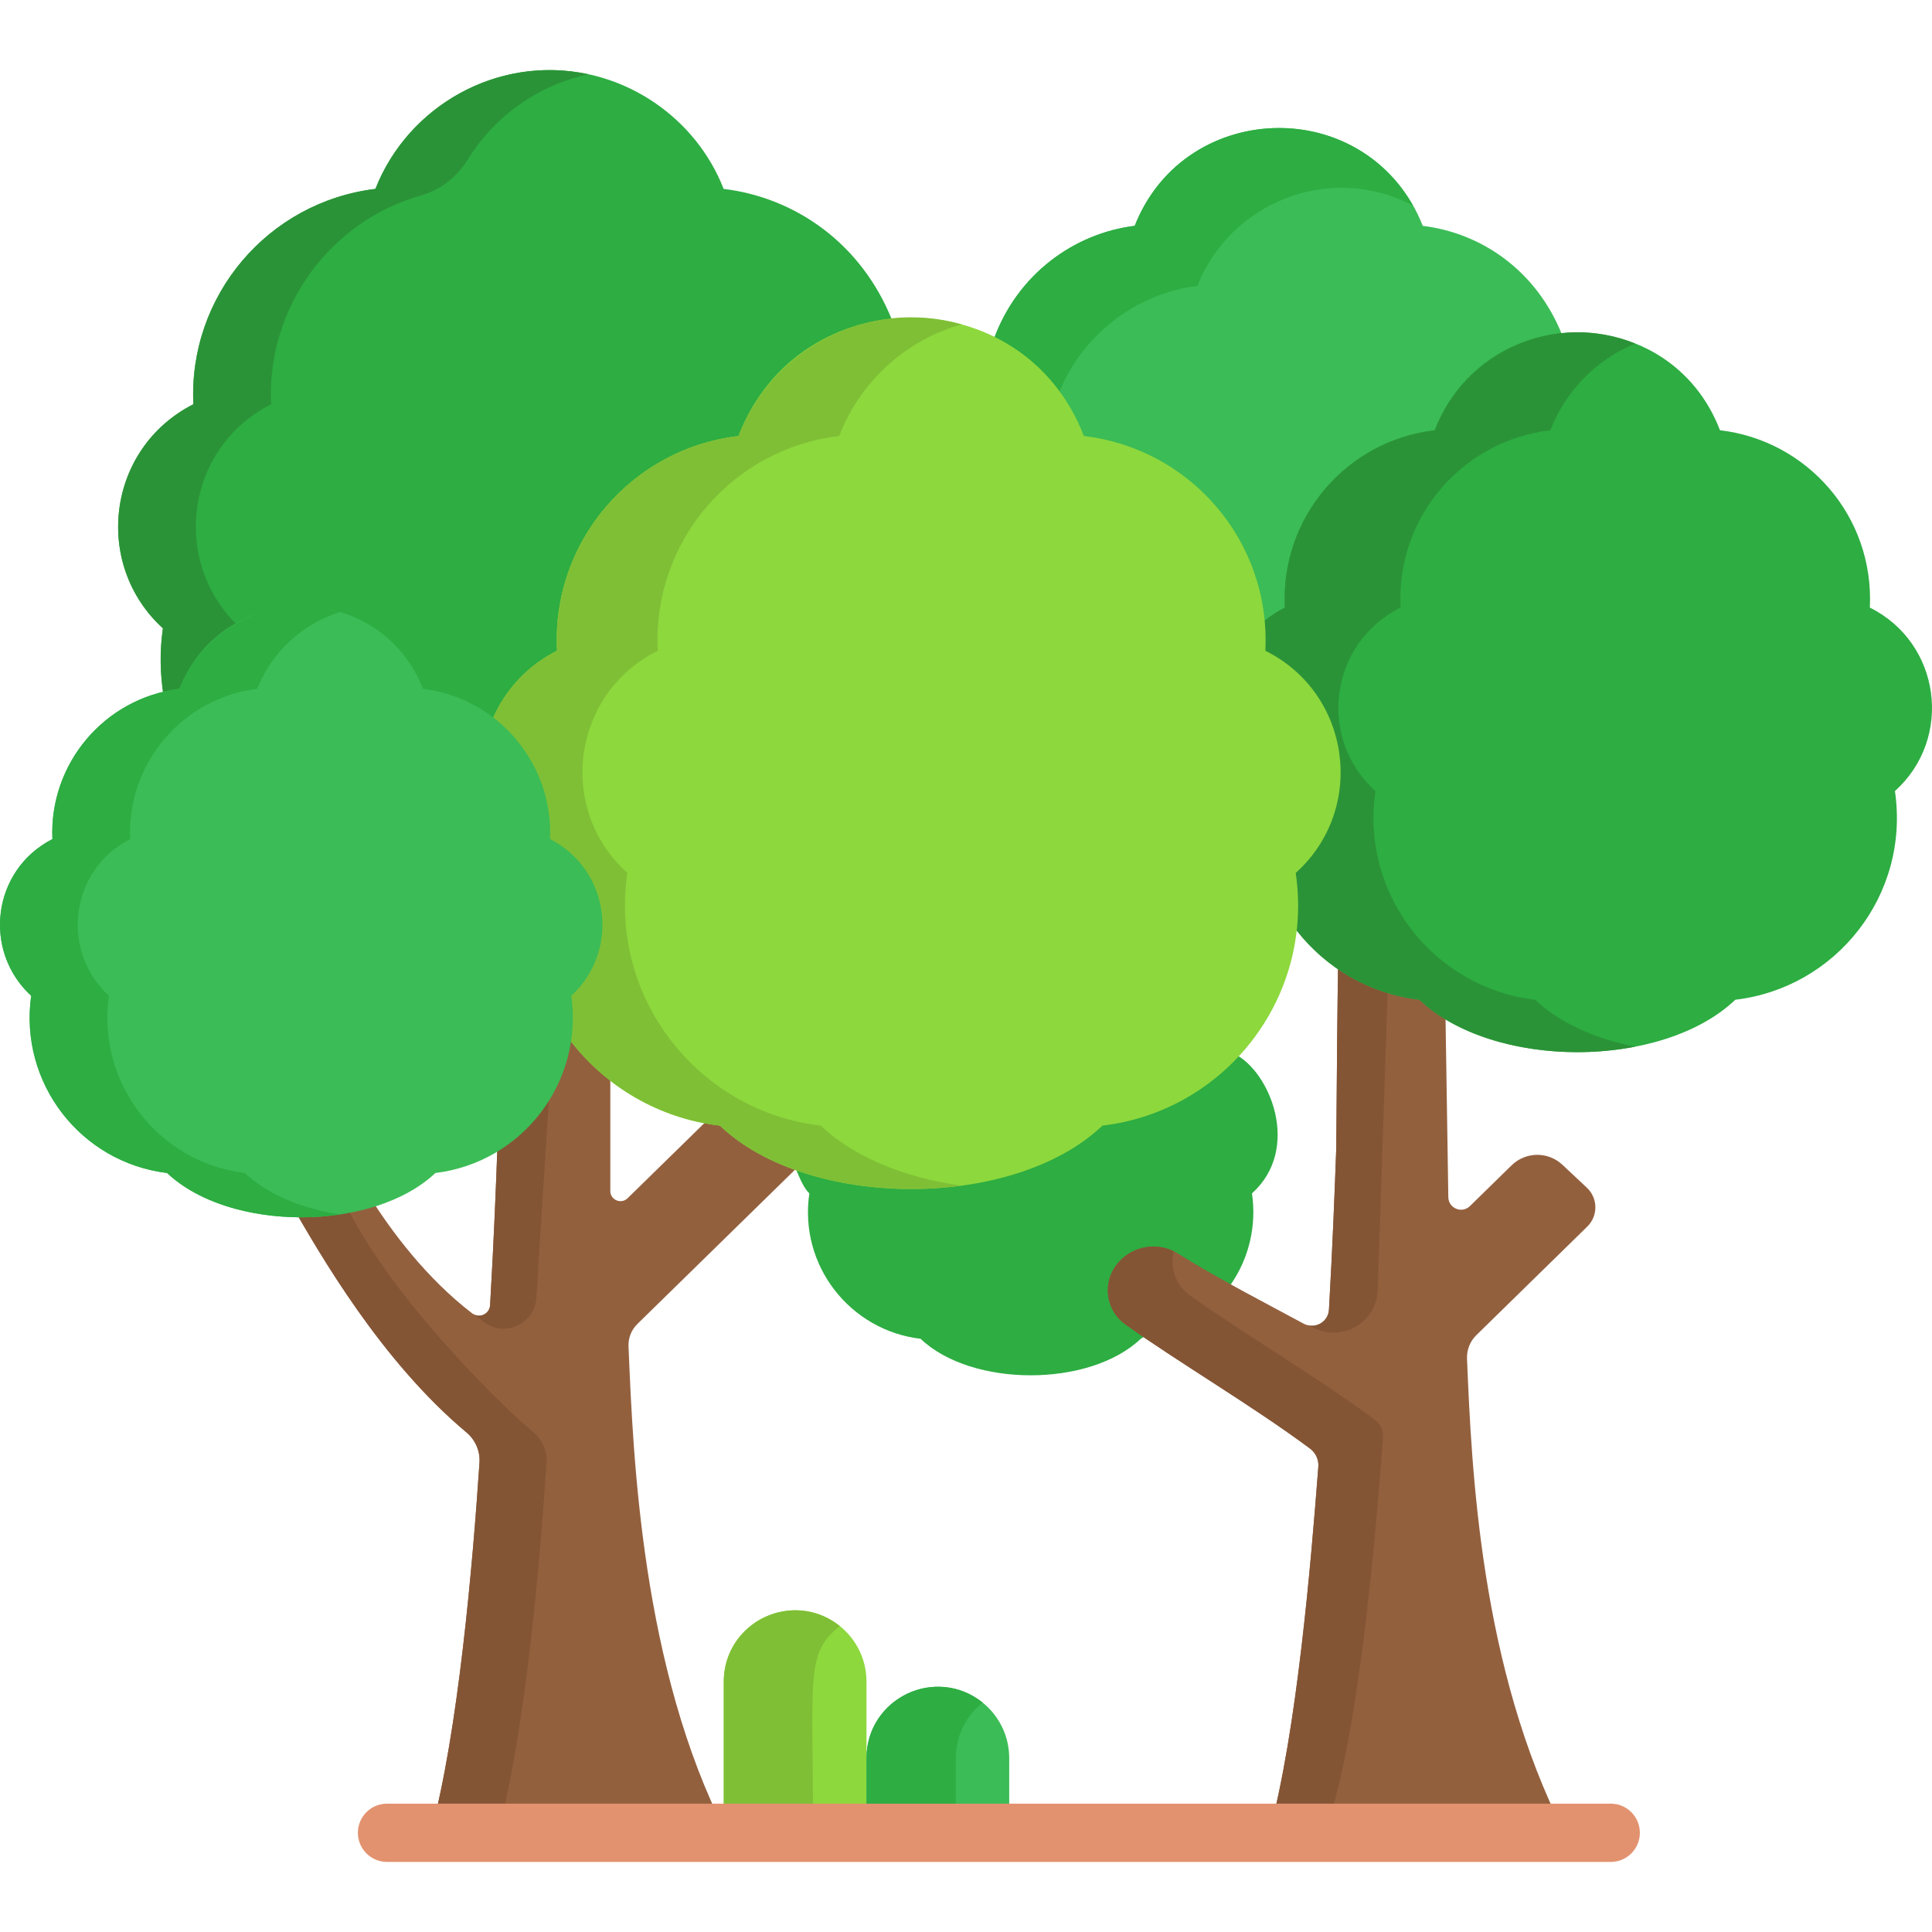
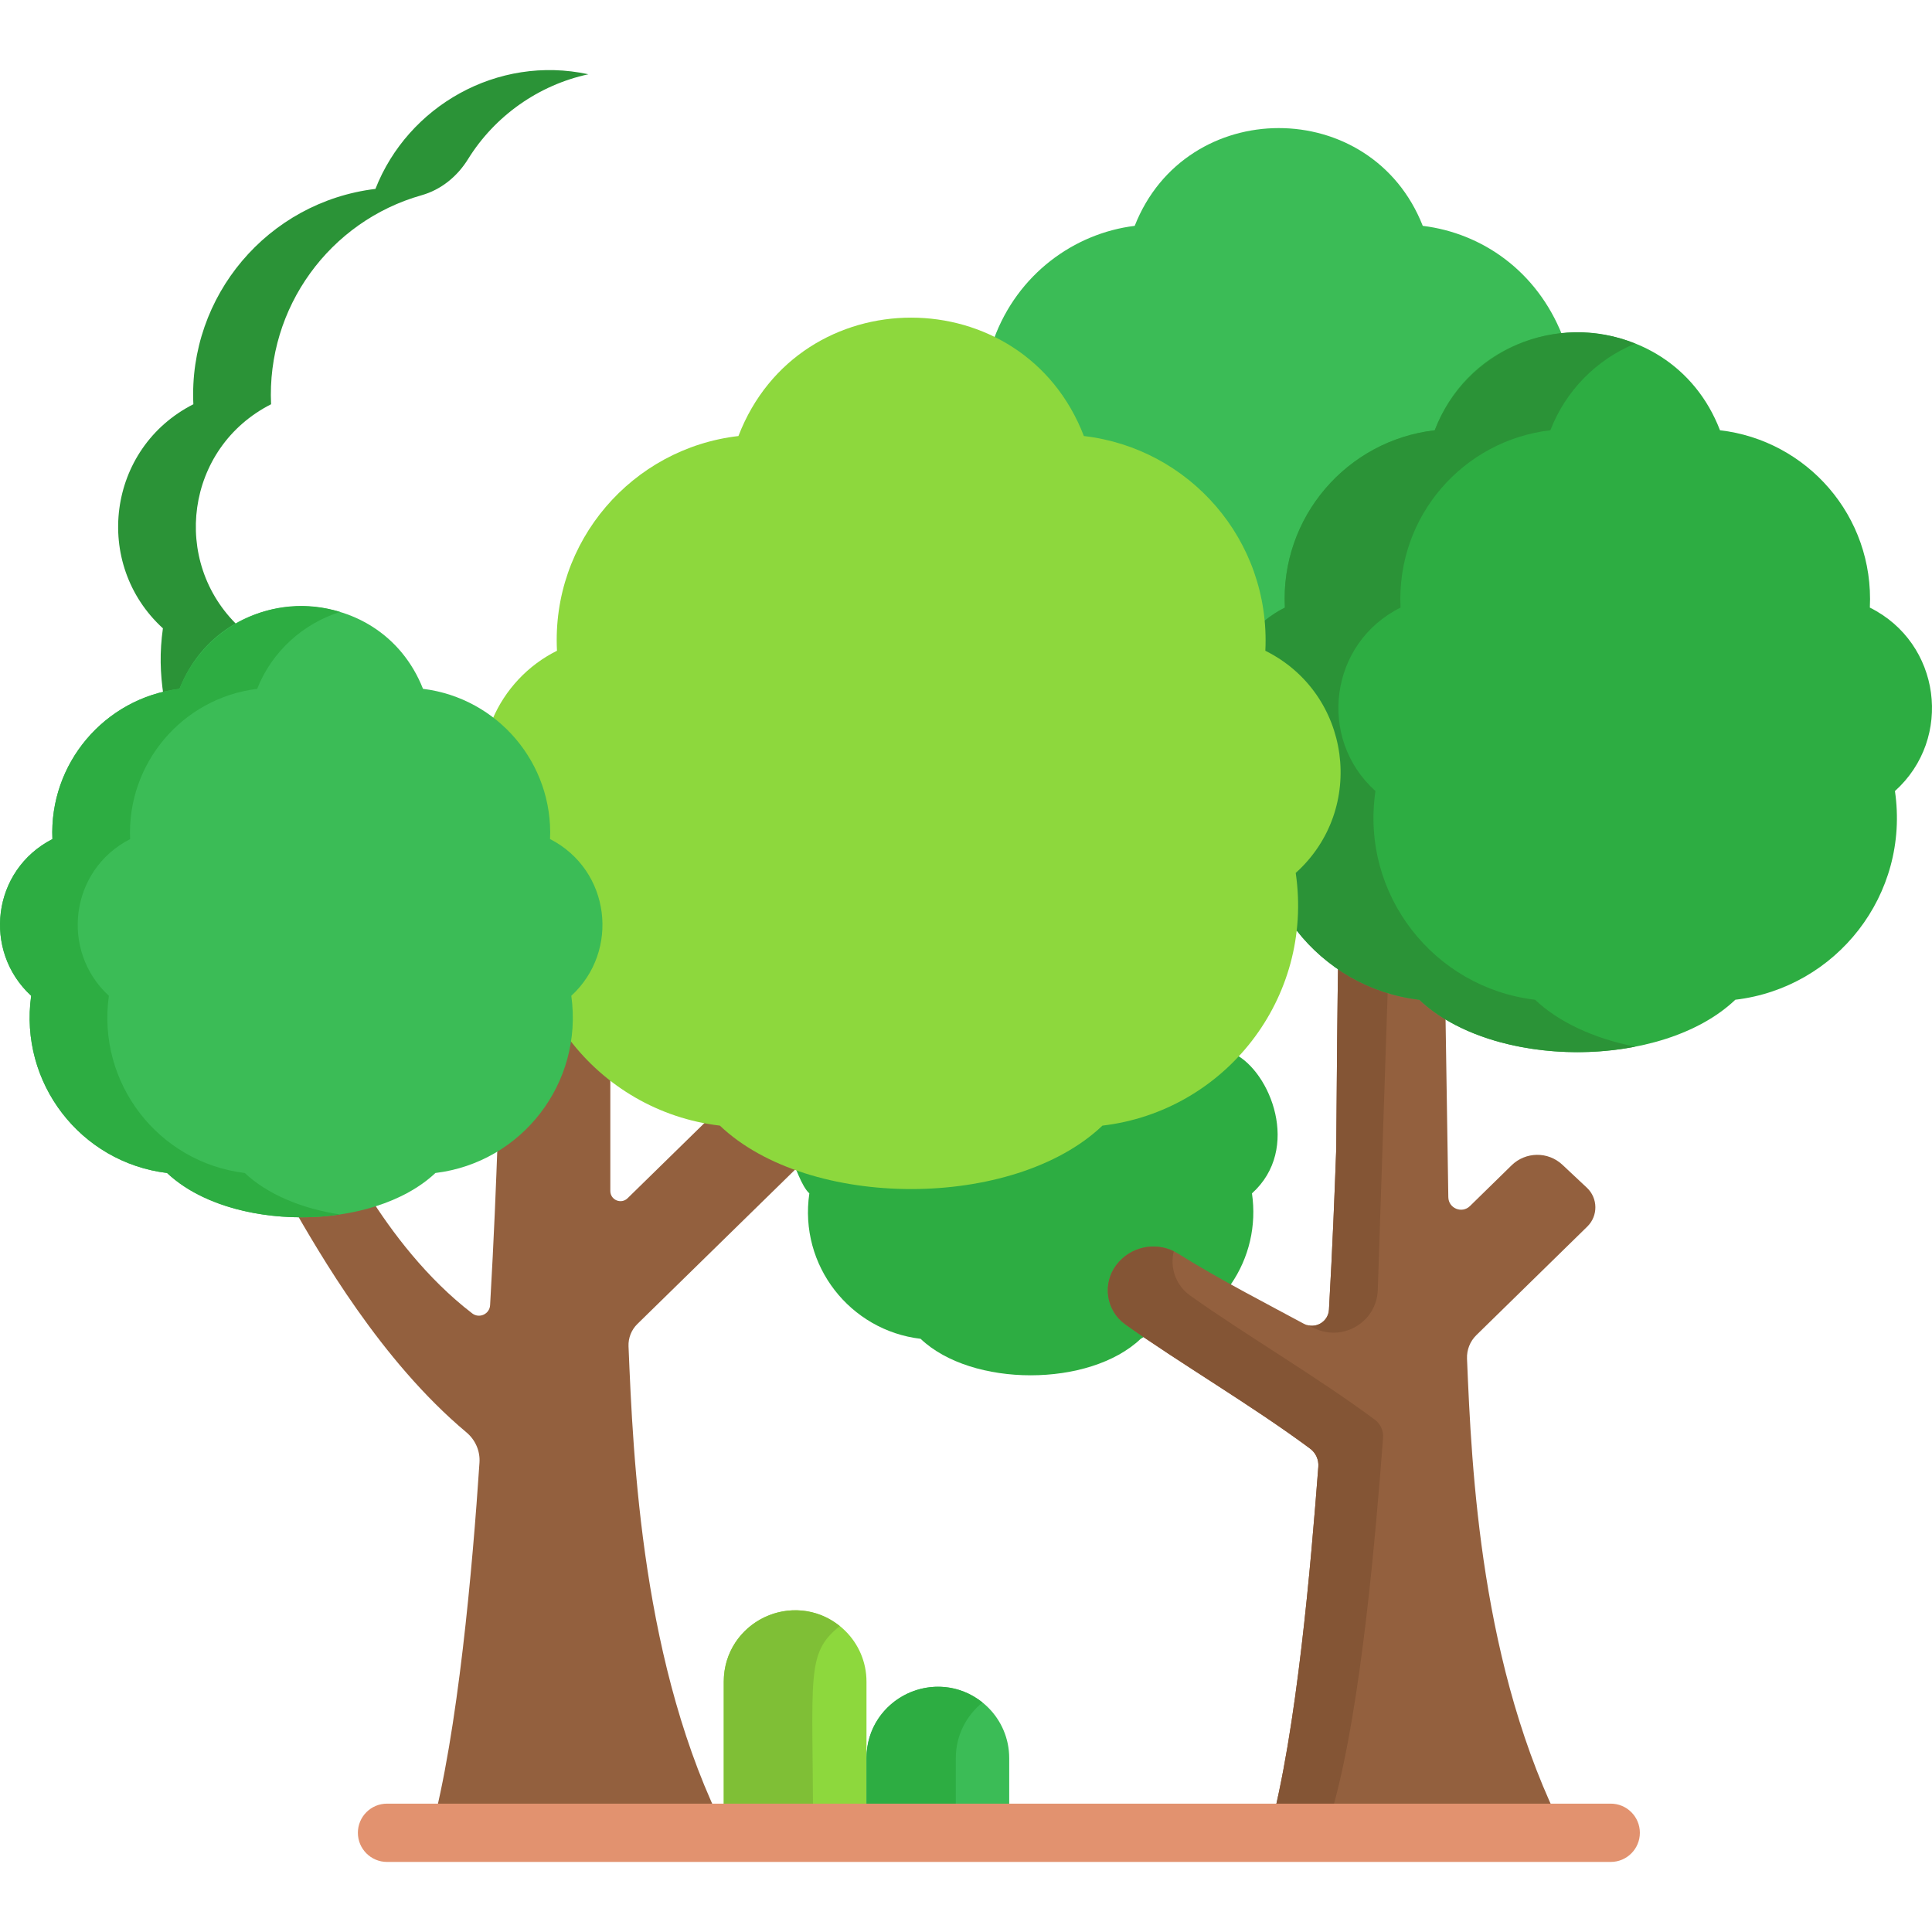
<svg xmlns="http://www.w3.org/2000/svg" width="71" height="71" viewBox="0 0 71 71" fill="none">
  <g clip-path="url(#clip0_1806_139)">
-     <path d="M26.594 6.942C25.57 4.328 23.004 2.575 20.196 2.575C17.387 2.575 14.821 4.328 13.797 6.942C9.84 7.422 6.92 10.878 7.106 14.856C3.932 16.469 3.399 20.727 5.987 23.091C5.862 23.965 5.885 24.741 6.009 25.567C6.275 25.506 6.415 25.479 6.698 25.445C8.249 21.424 13.882 21.4 15.443 25.445C16.472 25.566 17.308 25.919 18.125 26.552C18.645 25.324 19.464 24.493 20.542 23.958C20.338 19.935 23.215 16.556 27.188 16.09C28.093 13.744 30.111 12.084 32.785 11.77C31.664 8.962 29.248 7.264 26.594 6.942Z" fill="#2DAD42" />
    <path d="M9.962 14.856C9.796 11.308 12.112 8.13 15.493 7.175C16.211 6.972 16.807 6.483 17.2 5.848C18.186 4.256 19.797 3.123 21.623 2.729C18.273 2.006 14.986 3.907 13.797 6.942C9.841 7.422 6.92 10.878 7.106 14.856C3.932 16.469 3.399 20.727 5.987 23.091C5.863 23.965 5.885 24.741 6.01 25.567C6.275 25.506 6.415 25.479 6.698 25.445C7.112 24.371 7.843 23.553 8.774 23.024C6.265 20.644 6.814 16.455 9.962 14.856Z" fill="#2B9337" />
    <path d="M45.367 38.729C45.37 38.67 45.371 38.61 45.372 38.551C44.103 39.843 42.408 40.858 40.514 41.081C38.028 43.45 32.589 43.842 29.059 42.502C29.223 42.855 29.456 43.598 29.743 43.856C29.353 46.51 31.246 48.896 33.831 49.2C35.71 50.99 40.045 50.988 41.921 49.2L45.232 47.202C45.906 46.225 46.182 45.036 46.009 43.856C47.829 42.219 46.682 39.383 45.367 38.729Z" fill="#2DAD42" />
    <path d="M57.419 42.806C56.892 42.31 56.068 42.319 55.55 42.825L54.02 44.322C53.726 44.61 53.231 44.406 53.225 43.995L53.117 37.027C52.757 36.811 52.435 36.572 52.162 36.311C51.064 36.182 50.049 35.787 49.178 35.194C49.151 36.752 49.127 39.333 49.106 42.224C49.106 42.224 49.106 42.224 49.106 42.224C49.043 43.934 48.976 45.706 48.839 48.13C48.813 48.589 48.318 48.865 47.913 48.646C46.671 47.973 44.785 47.007 43.299 46.072C42.549 45.6 41.564 45.779 41.027 46.484C40.501 47.174 40.646 48.164 41.352 48.669C43.324 50.078 46.007 51.647 48.147 53.237C48.355 53.392 48.468 53.644 48.448 53.903C48.178 57.43 47.66 63.627 46.643 67.354C48.697 67.354 55.198 67.354 57.496 67.354C54.406 61.3 54.082 54.027 53.912 49.932C53.899 49.607 54.024 49.292 54.256 49.065L58.332 45.076C58.734 44.683 58.727 44.033 58.317 43.648L57.419 42.806Z" fill="#93603E" />
    <path d="M49.178 35.194C49.152 36.752 49.127 39.333 49.106 42.224C49.106 42.224 49.106 42.224 49.106 42.224C49.043 43.934 48.976 45.706 48.839 48.13C48.815 48.553 48.392 48.819 48.01 48.687L48.369 48.842C49.419 49.293 50.595 48.547 50.633 47.404L51.009 36.07C50.351 35.87 49.735 35.573 49.178 35.194Z" fill="#845535" />
    <path d="M49.023 66.292C50.036 62.578 50.557 56.38 50.827 52.841C50.847 52.582 50.735 52.33 50.527 52.175C48.386 50.585 45.704 49.016 43.732 47.607C43.202 47.228 42.988 46.576 43.136 45.983C42.412 45.629 41.526 45.829 41.027 46.484C40.501 47.174 40.646 48.164 41.352 48.669C43.325 50.078 46.007 51.647 48.147 53.237C48.355 53.392 48.468 53.644 48.448 53.903C48.178 57.428 47.661 63.624 46.643 67.354C48.696 67.354 55.199 67.354 57.496 67.354C57.317 67.004 57.149 66.649 56.988 66.292C55.469 66.292 50.955 66.292 49.023 66.292Z" fill="#845535" />
    <path d="M52.286 8.3C50.399 3.503 43.582 3.516 41.7 8.3C39.476 8.573 37.392 10.076 36.524 12.46C38.108 13.281 39.186 14.547 39.781 16.09C43.21 16.492 46.06 19.156 46.419 22.946C46.707 22.714 46.912 22.56 47.292 22.372C47.123 19.049 49.486 16.263 52.776 15.878C53.509 13.979 55.144 12.575 57.407 12.309C56.47 9.962 54.471 8.568 52.286 8.3Z" fill="#3BBC56" />
-     <path d="M44.002 10.507C45.203 7.453 48.858 5.943 51.924 7.552C49.526 3.396 43.427 3.908 41.7 8.3C39.476 8.573 37.392 10.076 36.524 12.46C37.455 12.943 38.253 13.593 38.902 14.474C39.74 12.335 41.722 10.787 44.002 10.507Z" fill="#2DAD42" />
    <path d="M29.54 42.67C28.427 42.308 27.299 41.741 26.455 40.938C26.389 40.93 26.324 40.918 26.258 40.909L23.063 44.035C22.827 44.266 22.429 44.099 22.429 43.768V39.286C21.844 38.833 21.32 38.291 20.924 37.77C20.694 39.407 19.739 40.897 18.293 41.796C18.228 43.566 18.158 45.405 18.011 47.965C17.992 48.291 17.615 48.466 17.355 48.267C15.684 46.986 14.399 45.277 13.537 43.905C12.616 44.167 11.636 44.267 10.686 44.23C11.743 46.062 13.983 49.994 17.14 52.638C17.468 52.912 17.649 53.323 17.621 53.749C17.368 57.556 16.834 63.675 15.831 67.354C17.885 67.354 24.385 67.354 26.683 67.354C23.586 61.285 23.268 53.595 23.098 49.475C23.086 49.168 23.204 48.871 23.423 48.656L29.54 42.67Z" fill="#93603E" />
-     <path d="M20.209 39.822C19.731 40.644 19.07 41.313 18.293 41.796C18.228 43.567 18.159 45.405 18.011 47.965C17.992 48.292 17.615 48.466 17.355 48.267L17.786 48.589C18.553 49.163 19.652 48.655 19.712 47.699L20.209 39.822Z" fill="#845535" />
-     <path d="M19.606 52.638C18.191 51.452 14.126 47.375 12.636 44.107C11.985 44.217 11.327 44.255 10.686 44.23C11.743 46.062 13.983 49.994 17.14 52.638C17.468 52.912 17.649 53.323 17.621 53.749C17.368 57.556 16.834 63.675 15.831 67.354H18.297C19.301 63.674 19.834 57.553 20.087 53.749C20.116 53.323 19.934 52.912 19.606 52.638Z" fill="#845535" />
    <path d="M68.716 22.329C68.879 18.952 66.391 16.18 63.209 15.812C61.368 11.024 54.568 11.019 52.725 15.812C49.508 16.184 47.047 18.998 47.218 22.329C46.953 22.461 46.706 22.623 46.478 22.807H45.676L47.247 34.195L47.651 34.195C48.729 35.575 50.333 36.524 52.162 36.74C54.859 39.309 61.08 39.305 63.772 36.74C67.478 36.304 70.196 32.886 69.638 29.071C71.793 27.132 71.321 23.623 68.716 22.329Z" fill="#2DAD42" />
    <path d="M56.413 36.74C52.708 36.304 49.989 32.886 50.547 29.071C48.392 27.132 48.864 23.623 51.469 22.329C51.306 18.952 53.794 16.18 56.976 15.812C57.531 14.369 58.664 13.212 60.093 12.627C57.194 11.44 53.858 12.864 52.725 15.812C49.508 16.184 47.047 18.998 47.218 22.329C46.953 22.46 46.706 22.623 46.478 22.807H45.676L47.247 34.195L47.651 34.195C48.729 35.575 50.333 36.524 52.162 36.74C53.883 38.379 57.172 39.036 60.093 38.464C58.557 38.163 57.259 37.546 56.413 36.74Z" fill="#2B9337" />
    <path d="M29.22 59.178C27.772 59.178 26.598 60.352 26.598 61.8C26.598 65.259 26.598 63.879 26.598 67.354H31.843C31.843 66.303 31.843 62.896 31.843 61.8C31.843 60.352 30.669 59.178 29.22 59.178Z" fill="#8DD83D" />
    <path d="M34.465 61.988C33.017 61.988 31.843 63.163 31.843 64.611V67.354H37.088V64.611C37.088 63.162 35.913 61.988 34.465 61.988Z" fill="#3BBC56" />
    <path d="M30.861 59.757C29.151 58.382 26.598 59.602 26.598 61.8C26.598 64.142 26.598 64.642 26.598 67.354H29.88C29.88 61.569 29.592 60.778 30.861 59.757Z" fill="#7FBF36" />
    <path d="M36.106 62.567C34.399 61.194 31.843 62.408 31.843 64.611V67.354H35.125V64.611C35.125 63.784 35.509 63.048 36.106 62.567Z" fill="#2DAD42" />
    <path d="M59.193 68.425H14.223C13.632 68.425 13.152 67.946 13.152 67.354C13.152 66.763 13.632 66.283 14.223 66.283H59.193C59.785 66.283 60.264 66.763 60.264 67.354C60.264 67.946 59.785 68.425 59.193 68.425Z" fill="#E2926F" />
    <path d="M46.501 23.915C46.699 19.826 43.686 16.47 39.832 16.024C37.603 10.226 29.369 10.22 27.137 16.024C23.234 16.476 20.261 19.891 20.469 23.915C19.406 24.443 18.561 25.341 18.096 26.439C19.426 27.464 20.228 29.084 20.141 30.878C22.34 31.971 22.737 34.932 20.919 36.568C20.998 37.111 21 37.657 20.924 38.198C22.23 39.916 24.201 41.101 26.455 41.366C29.721 44.477 37.254 44.472 40.514 41.366C45.002 40.838 48.292 36.698 47.617 32.08C50.227 29.732 49.656 25.483 46.501 23.915Z" fill="#8DD83D" />
-     <path d="M30.158 41.366C25.671 40.838 22.379 36.699 23.055 32.08C20.445 29.732 21.016 25.483 24.171 23.915C23.973 19.835 26.978 16.471 30.839 16.024C31.603 14.039 33.269 12.502 35.336 11.919C31.927 10.956 28.389 12.768 27.137 16.024C23.235 16.476 20.261 19.891 20.469 23.915C19.406 24.443 18.561 25.341 18.096 26.439C19.43 27.467 20.227 29.088 20.141 30.878C22.34 31.971 22.737 34.933 20.919 36.568C20.999 37.113 21 37.659 20.924 38.198C22.23 39.916 24.202 41.101 26.455 41.366C28.565 43.376 32.304 43.988 35.336 43.572C33.162 43.274 31.312 42.466 30.158 41.366Z" fill="#7FBF36" />
    <path d="M20.214 30.835C20.335 28.061 18.302 25.655 15.545 25.314C13.946 21.265 8.191 21.274 6.596 25.314C3.837 25.655 1.803 28.065 1.926 30.836C-0.299 31.977 -0.646 34.949 1.145 36.595C0.698 39.79 2.954 42.719 6.139 43.107C8.447 45.279 13.695 45.279 16.001 43.107C19.176 42.721 21.442 39.801 20.995 36.595C22.789 34.946 22.435 31.974 20.214 30.835Z" fill="#3BBC56" />
    <path d="M8.995 43.107C5.815 42.72 3.553 39.795 4.001 36.595C2.207 34.946 2.561 31.975 4.782 30.836C4.659 28.065 6.692 25.655 9.451 25.314C9.991 23.947 11.133 22.918 12.498 22.489C10.051 21.719 7.494 23.038 6.596 25.314C3.837 25.655 1.803 28.065 1.926 30.836C-0.299 31.977 -0.646 34.949 1.146 36.595C0.698 39.79 2.955 42.719 6.14 43.107C7.674 44.552 10.367 44.952 12.498 44.631C11.068 44.415 9.815 43.879 8.995 43.107Z" fill="#2DAD42" />
  </g>
  <defs>
    <clipPath id="clip0_1806_139">
      <rect width="71" height="71" fill="white" />
    </clipPath>
  </defs>
</svg>